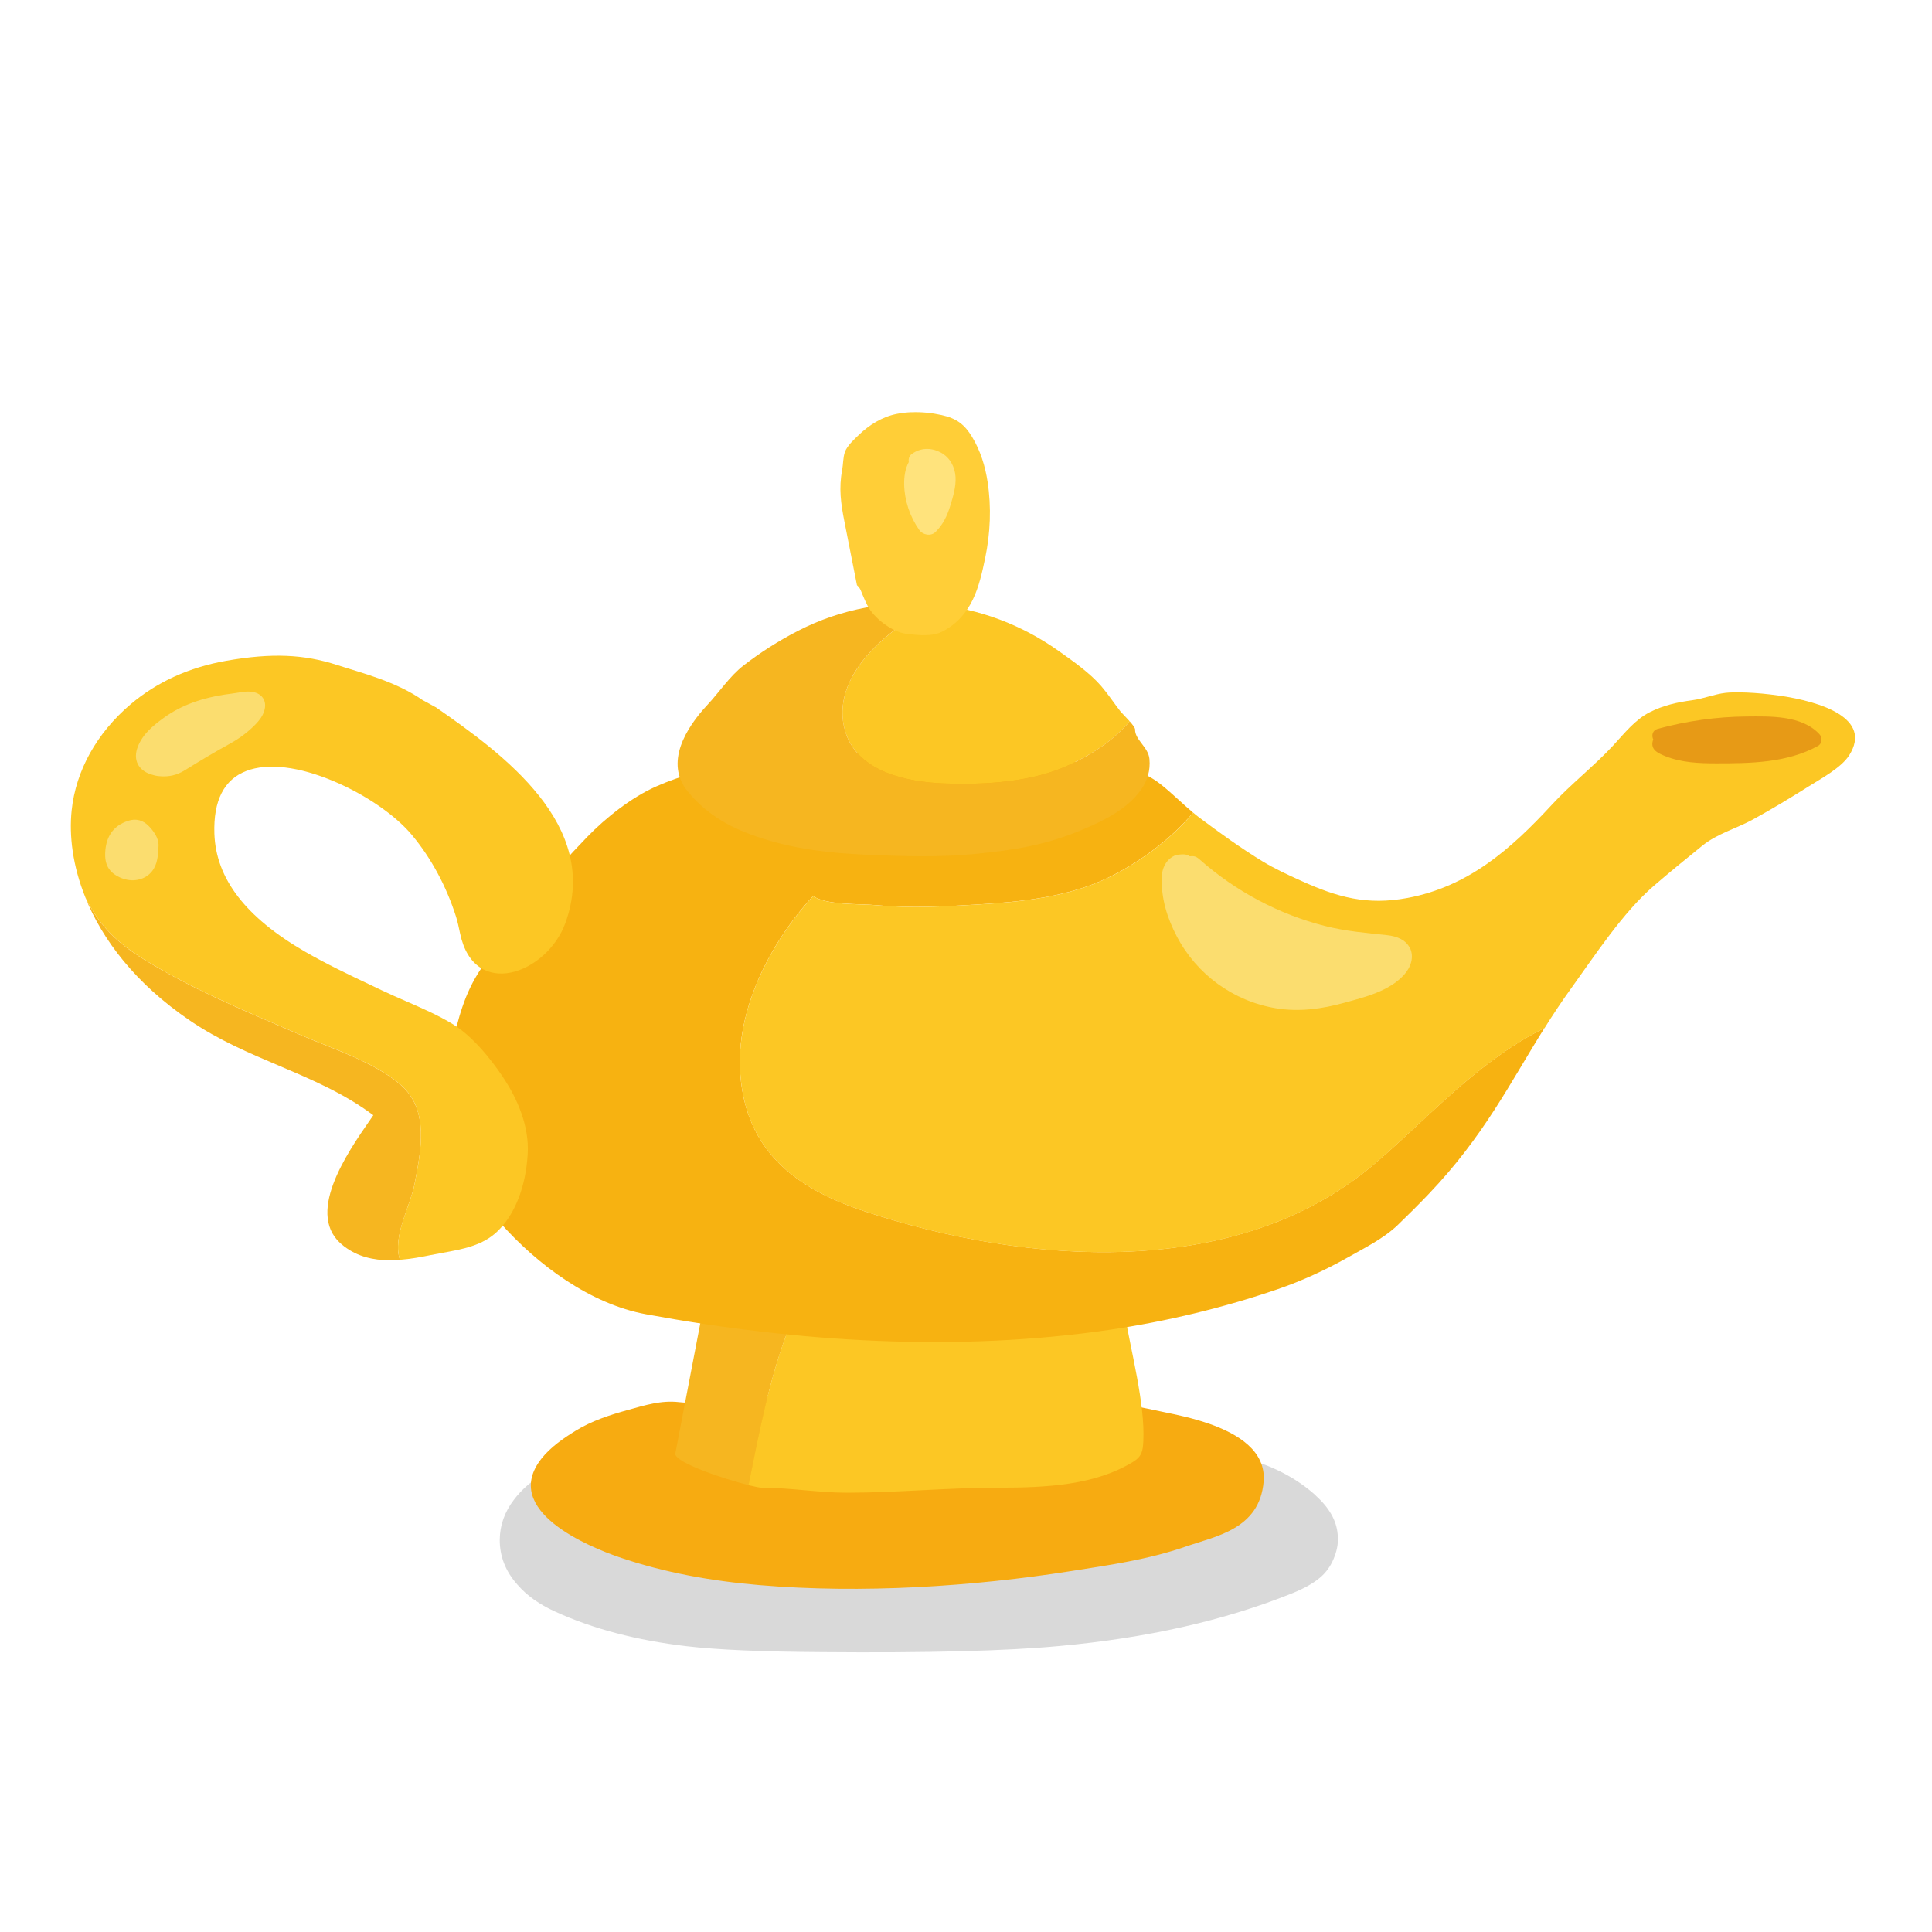
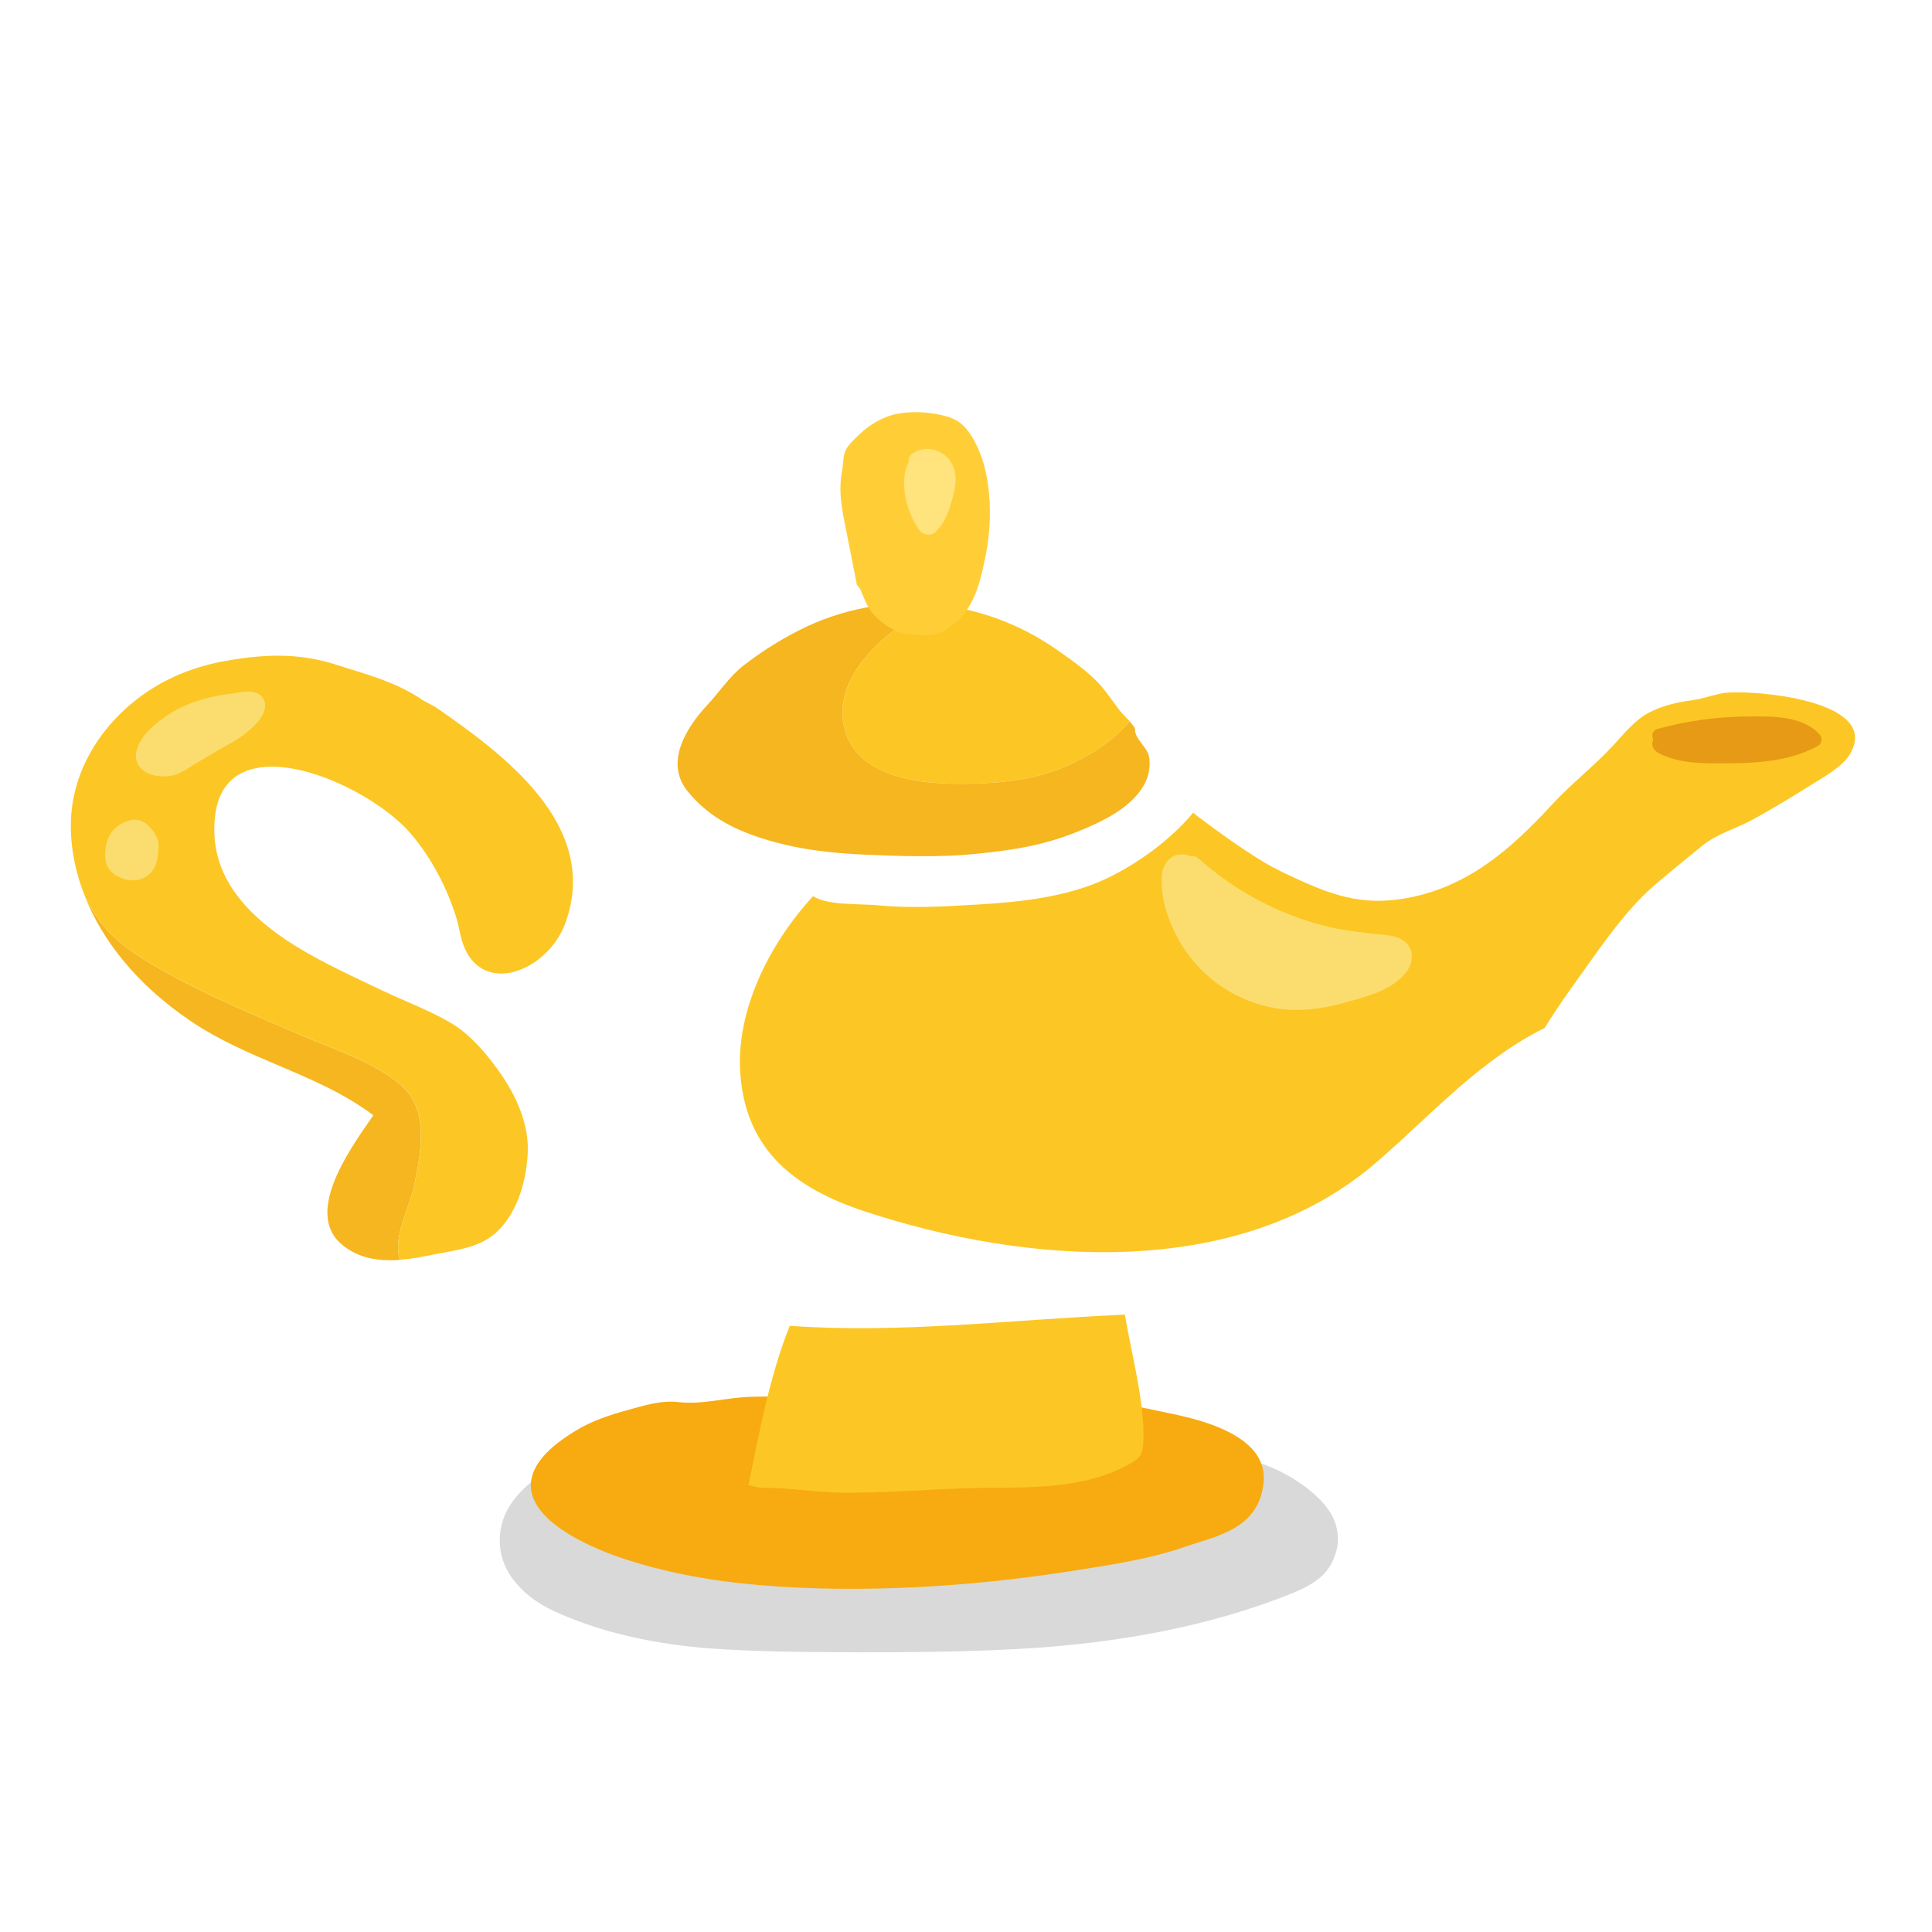
<svg xmlns="http://www.w3.org/2000/svg" fill="none" height="300" viewBox="0 0 300 300" width="300">
  <path d="m204.315 232.239c2.078 1.87 3.217 3.865 3.397 6.008.131 1.153-.042 2.299-.49 3.452-.387 1.068-.967 2.011-1.733 2.798-1.05 1.067-2.7 2.057-4.95 2.953-10.439 4.192-22.459 6.904-36.053 8.143-8.298.772-20.574 1.083-36.825.943-9.266-.055-16.28-.358-21.037-.912-7.753-.911-14.574-2.696-20.456-5.392-2.416-1.099-4.356-2.47-5.813-4.154-1.864-2.08-2.775-4.433-2.755-7.028.028-2.213.752-4.278 2.195-6.164 1.174-1.567 2.713-2.907 4.612-4.037 2.741-1.652 5.62-2.751 8.63-3.335 1.422-.273 3.051-.444 4.881-.53.904-.054 2.548-.101 4.923-.125 8.954-.046 22.417-.459 40.381-1.239 16.024-.413 29.473-.031 40.319 1.115 4.46.499 8.064 1.169 10.825 2.01 3.915 1.2 7.236 3.024 9.935 5.463v.015z" fill="#000" fill-opacity=".15" />
  <path d="m187.732 221.074c-2.621-.918-5.242-1.439-6.891-1.781-3.507-.731-7.147-1.594-10.763-1.586-8.321.023-16.588-.358-24.894-.607-5.755-.171-11.409-.187-17.179-.187-3.85 0-7.715-.132-11.564-.015-3.655.116-7.373 1.236-11.02.824-2.753-.311-5.203.467-7.909 1.213-2.706.747-5.592 1.665-8.15 3.243-1.812 1.12-3.865 2.52-5.273 4.301-6.424 8.142 7.559 13.765 11.992 15.297 7.069 2.434 14.488 3.733 21.822 4.355 15.911 1.353 33.16.226 48.419-2.177 5.957-.934 11.976-1.789 17.77-3.796 4.682-1.625 11.494-2.683 12.124-10.086.405-4.783-4.036-7.45-8.492-9.006z" fill="#f7ab11" />
-   <path d="m108.999 204.133-4.153 21.658c.28 1.447 7.621 3.873 11.401 4.822 1.555-7.691 3.25-16.899 6.4-24.738-4.526-.319-9.068-.863-13.641-1.742z" fill="#f6b620" />
  <path d="m174.666 204.133c-17.653.778-34.708 2.971-52.035 1.742-3.15 7.839-4.837 17.047-6.401 24.738.988.249 1.742.397 2.054.397 4.409 0 8.826.777 13.236.777 7.777 0 15.554-.777 23.331-.777 7.776 0 15.149-.397 21.067-3.998 1.408-.855 1.548-1.742 1.618-3.266.28-5.755-1.929-13.944-2.87-19.605z" fill="#fcc724" />
-   <path d="m213.333 180.803c-21.449 18.198-54.205 15.515-79.146 7.263-10.677-3.538-18.314-9.355-19.232-21.223-.762-9.939 4.55-20.375 11.292-27.701 2.178 1.454 7.272 1.159 9.892 1.415 5.304.506 10.437.202 15.756-.116 6.688-.405 13.929-1.167 20.057-4.099 4.456-2.131 9.752-5.848 13.314-10.164-1.703-1.4-3.251-2.979-4.977-4.348-2.761-2.193-6.16-3.157-9.698-3.204-4.402-.062-8.453-1.26-12.855-1.804-10.289-1.268-20.663-.039-30.945.622-8.57.56-17.039 1.175-24.948 4.697-3.803 1.696-7.761 4.822-10.646 7.801-2.815 2.916-5.794 6.128-8.096 9.472-2.621 3.803-5.833 7.155-8.407 10.996-2.597 3.873-3.57 7.793-4.557 12.241-1.112 5.001.404 9.877 1.711 14.636 1.182 4.301 2.877 9.247 5.856 12.622 5.739 6.494 13.975 12.583 22.615 14.17 23.556 4.332 48.279 5.887 72.045 2.403 8.726-1.283 17.685-3.43 26.022-6.292 3.74-1.283 7.395-2.963 10.833-4.899 2.621-1.478 5.669-2.994 7.823-5.071 1.634-1.57 3.274-3.211 4.775-4.782 8.594-8.99 12.615-17.218 18.004-25.804-3.259 1.586-6.4 3.678-9.667 6.229-5.902 4.604-11.128 10.11-16.829 14.947z" fill="#f7b211" />
  <path d="m276.179 108.004c-3.531-.513-6.828-.583-8.228-.42-1.796.21-3.398.91-5.203 1.151-2.294.304-4.502.801-6.579 1.859-2.294 1.166-3.927 3.274-5.661 5.148-2.971 3.212-6.533 5.957-9.535 9.216-6.33 6.859-12.949 12.715-22.429 14.48-6.244 1.159-10.809-.077-16.525-2.675-2.061-.933-4.052-1.851-5.942-2.994-3.336-2.022-6.813-4.542-9.923-6.867-.304-.225-.591-.474-.879-.715-3.554 4.324-8.858 8.033-13.314 10.164-6.128 2.932-13.369 3.702-20.057 4.098-5.327.319-10.46.623-15.756.117-2.628-.249-7.715.047-9.892-1.415-6.743 7.326-12.062 17.762-11.292 27.701.91 11.868 8.547 17.685 19.232 21.223 24.941 8.259 57.697 10.934 79.146-7.263 5.7-4.838 10.934-10.344 16.829-14.948 3.266-2.551 6.408-4.635 9.667-6.229 1.275-2.038 2.636-4.098 4.145-6.19 3.709-5.141 8.025-11.759 12.808-15.881 2.473-2.131 5.009-4.199 7.552-6.252 2.325-1.875 5.233-2.637 7.846-4.06 2.925-1.602 5.794-3.336 8.648-5.133 1.875-1.182 5.094-2.908 6.315-4.853 3.562-5.661-4.137-8.282-10.965-9.27z" fill="#fcc724" />
  <path d="m164.105 105.803c-.894-.645-3.048-1.594-5.413-2.255-1.462-.661-3.048-1.034-4.705-1.151-.684-.047-1.205.163-1.571.513-1.718.335-2.815 1.361-2.473 3.531.444 2.792 3.337 5.172 6.44 6.058.225.148.482.265.801.327 2.34.474 6.229 1.213 8.119-.77 1.913-2.014.77-4.822-1.19-6.245z" fill="#ffd283" />
  <path d="m131.24 113.533c1.898 6.385 9.675 7.909 15.414 8.119 6.284.234 13.695-.202 19.419-2.901 3.461-1.633 6.393-3.491 8.967-6.307.132-.147.249-.295.373-.443-.56-.63-1.237-1.291-1.447-1.555-.987-1.268-1.897-2.66-2.939-3.873-1.773-2.069-4.417-3.92-6.673-5.514-5.755-4.083-12.295-6.494-18.983-7.162-7.513 3.57-16.635 11.223-14.131 19.645z" fill="#fcc724" />
  <path d="m176.26 113.293c0-.272-.389-.777-.848-1.291-.124.148-.233.304-.373.444-2.574 2.815-5.506 4.681-8.967 6.307-5.724 2.698-13.135 3.134-19.419 2.9-5.739-.217-13.516-1.734-15.413-8.119-2.505-8.43 6.618-16.075 14.13-19.644-7.271-.731-14.706.591-21.472 4.075-2.963 1.524-5.809 3.329-8.446 5.374-2.162 1.68-3.764 4.145-5.646 6.159-3.235 3.469-6.688 8.951-2.994 13.423 3.111 3.772 6.891 5.771 11.44 7.233 5.436 1.742 10.577 2.309 16.23 2.566 5.413.241 11.573.428 16.977-.124 6.416-.654 10.989-1.369 16.915-3.889 3.197-1.361 6.743-3.15 8.796-6.066 1.019-1.454 1.478-3.017 1.314-4.79-.163-1.828-2.232-2.948-2.232-4.55z" fill="#f6b620" />
  <path d="m141.507 64.008c-.767.031-1.526.117-2.259.265-2.276.451-4.28 1.72-5.865 3.238-.751.716-1.842 1.712-2.183 2.67-.298.825-.264 1.907-.426 2.786-.546 2.841-.205 5.23.35 8.04.647 3.284 1.295 6.576 1.943 9.861.265.226.469.506.597.817.179.444.358.887.554 1.323.034.086.077.171.111.249.008.023.034.062.068.14.102.21.205.42.307.638.938 1.86 3.726 4.094 6.036 4.382 1.756.218 4.007.475 5.592-.35 4.638-2.42 5.712-6.934 6.641-11.394.81-3.868.981-7.915.384-11.822-.367-2.428-1.108-4.864-2.421-7.02-1.177-1.93-2.379-2.856-4.723-3.378-1.501-.335-3.12-.506-4.714-.436z" fill="#ffce37" />
  <path d="m146.022 70.248c-1.465-.795-3.155-.717-4.471.275-.395.294-.513.775-.438 1.227-.567 1.031-.738 2.327-.717 3.475.054 2.494.877 4.977 2.353 7.078.546.766 1.786 1.021 2.524.294 1.134-1.109 1.797-2.494 2.246-3.946.449-1.453.952-3.063.856-4.594-.107-1.571-.835-3.004-2.343-3.819z" fill="#ffe37c" />
  <path d="m282.508 113.992c-2.737-2.94-7.629-2.768-11.315-2.737-4.651.039-9.293.7-13.789 1.921-.832.225-.979 1.057-.684 1.656-.023.062-.054.117-.07.187-.412 1.438.894 1.975 1.991 2.418 2.489.988 5.226 1.097 7.87 1.097 5.351 0 10.958-.062 15.772-2.699.676-.373.731-1.298.233-1.835z" fill="#e79a16" />
  <path d="m218.905 147.166c-.666-1.298-2.113-1.794-3.475-1.949-3.256-.35-6.435-.606-9.626-1.414-7.247-1.822-13.988-5.432-19.568-10.384-.524-.468-.884-.518-1.503-.457-.598-.435-1.307-.288-2.058-.213-1.629.579-2.277 2.134-2.293 3.602-.054 3.236.852 6.189 2.345 9.041 3.093 5.915 8.781 10.073 15.384 11.166 3.604.597 7.137.119 10.637-.851 3.203-.88 6.907-1.776 9.247-4.309 1.046-1.135 1.657-2.798.917-4.25z" fill="#fbdd6f" />
  <path d="m64.352 183.956c1.011-5.226 2.356-11.58-2.1-15.468-4.153-3.616-10.701-5.662-15.686-7.824-7.256-3.149-14.271-5.996-21.145-9.884-4.293-2.426-7.94-4.651-10.701-8.858-.56-.855-1.034-1.688-1.454-2.527 2.621 6.485 7.723 13.321 16.293 19.123 4.433 3.002 9.177 5.016 13.773 6.968 5.187 2.209 10.094 4.293 14.636 7.684-.148.217-.311.451-.474.692-3.624 5.218-10.359 14.939-4.091 19.644 2.139 1.649 4.612 2.186 7.147 2.186.521 0 1.042-.024 1.563-.063-1.244-3.515 1.602-8.375 2.24-11.673z" fill="#f6b620" />
  <path d="m67.641 109.811-2.038-1.112c-4.215-2.932-9.496-4.208-13.182-5.413-5.249-1.711-10.25-1.913-17.265-.684-5.786 1.011-10.794 3.297-14.893 6.773-5.242 4.457-8.492 10.305-9.138 16.464-.412 3.927.155 8.64 2.146 13.547.42.833.894 1.672 1.454 2.528 2.761 4.207 6.408 6.431 10.701 8.858 6.875 3.888 13.897 6.735 21.145 9.884 4.985 2.162 11.533 4.208 15.686 7.824 4.456 3.888 3.111 10.242 2.1 15.468-.638 3.297-3.484 8.158-2.24 11.673 1.625-.124 3.243-.42 4.791-.739.599-.124 1.221-.233 1.843-.35 3.056-.552 6.214-1.112 8.508-3.344 2.706-2.628 4.371-6.874 4.682-11.953.28-4.518-1.758-8.741-3.515-11.486-.925-1.447-4.231-6.338-8.072-8.695-2.271-1.392-4.899-2.535-7.442-3.647-1.244-.545-2.535-1.104-3.733-1.68l-1.711-.817c-3.352-1.586-6.812-3.235-10.071-5.117-9.255-5.35-13.866-11.354-14.107-18.338-.171-5.14 1.501-8.422 4.97-9.744 3.329-1.276 8.181-.692 13.664 1.641 4.876 2.068 9.488 5.249 12.039 8.306 2.971 3.554 5.343 7.94 6.851 12.684.249.793.435 1.672.63 2.613 2.185 10.413 13.493 6.283 16.363-1.665 5.483-15.18-9.674-26.2-20.173-33.495z" fill="#fcc724" />
  <g fill="#fbdd6f">
    <path d="m24.871 120.529c-.46 0-.933-.133-1.403-.278-2.018-.621-2.841-2.302-2.079-4.275.765-1.983 2.33-3.263 3.997-4.481 3.188-2.33 6.897-3.349 10.849-3.829.878-.106 1.74-.34 2.656-.268 1.743.141 2.646 1.387 2.134 3.006-.25.799-.748 1.448-1.317 2.042-1.191 1.235-2.57 2.25-4.093 3.081-2.357 1.29-4.656 2.676-6.938 4.093-1.235.758-2.426 1.016-3.802.916h-.007z" />
    <path d="m24.604 131.633c-.079 1.716-.295 3.068-1.397 4.08-1.201 1.091-3.043 1.29-4.697.484-1.592-.769-2.254-1.929-2.175-3.775.103-2.426 1.167-4.175 3.548-4.961 1.222-.402 2.32-.137 3.273.868.999 1.043 1.609 2.186 1.441 3.308h.004z" />
  </g>
</svg>